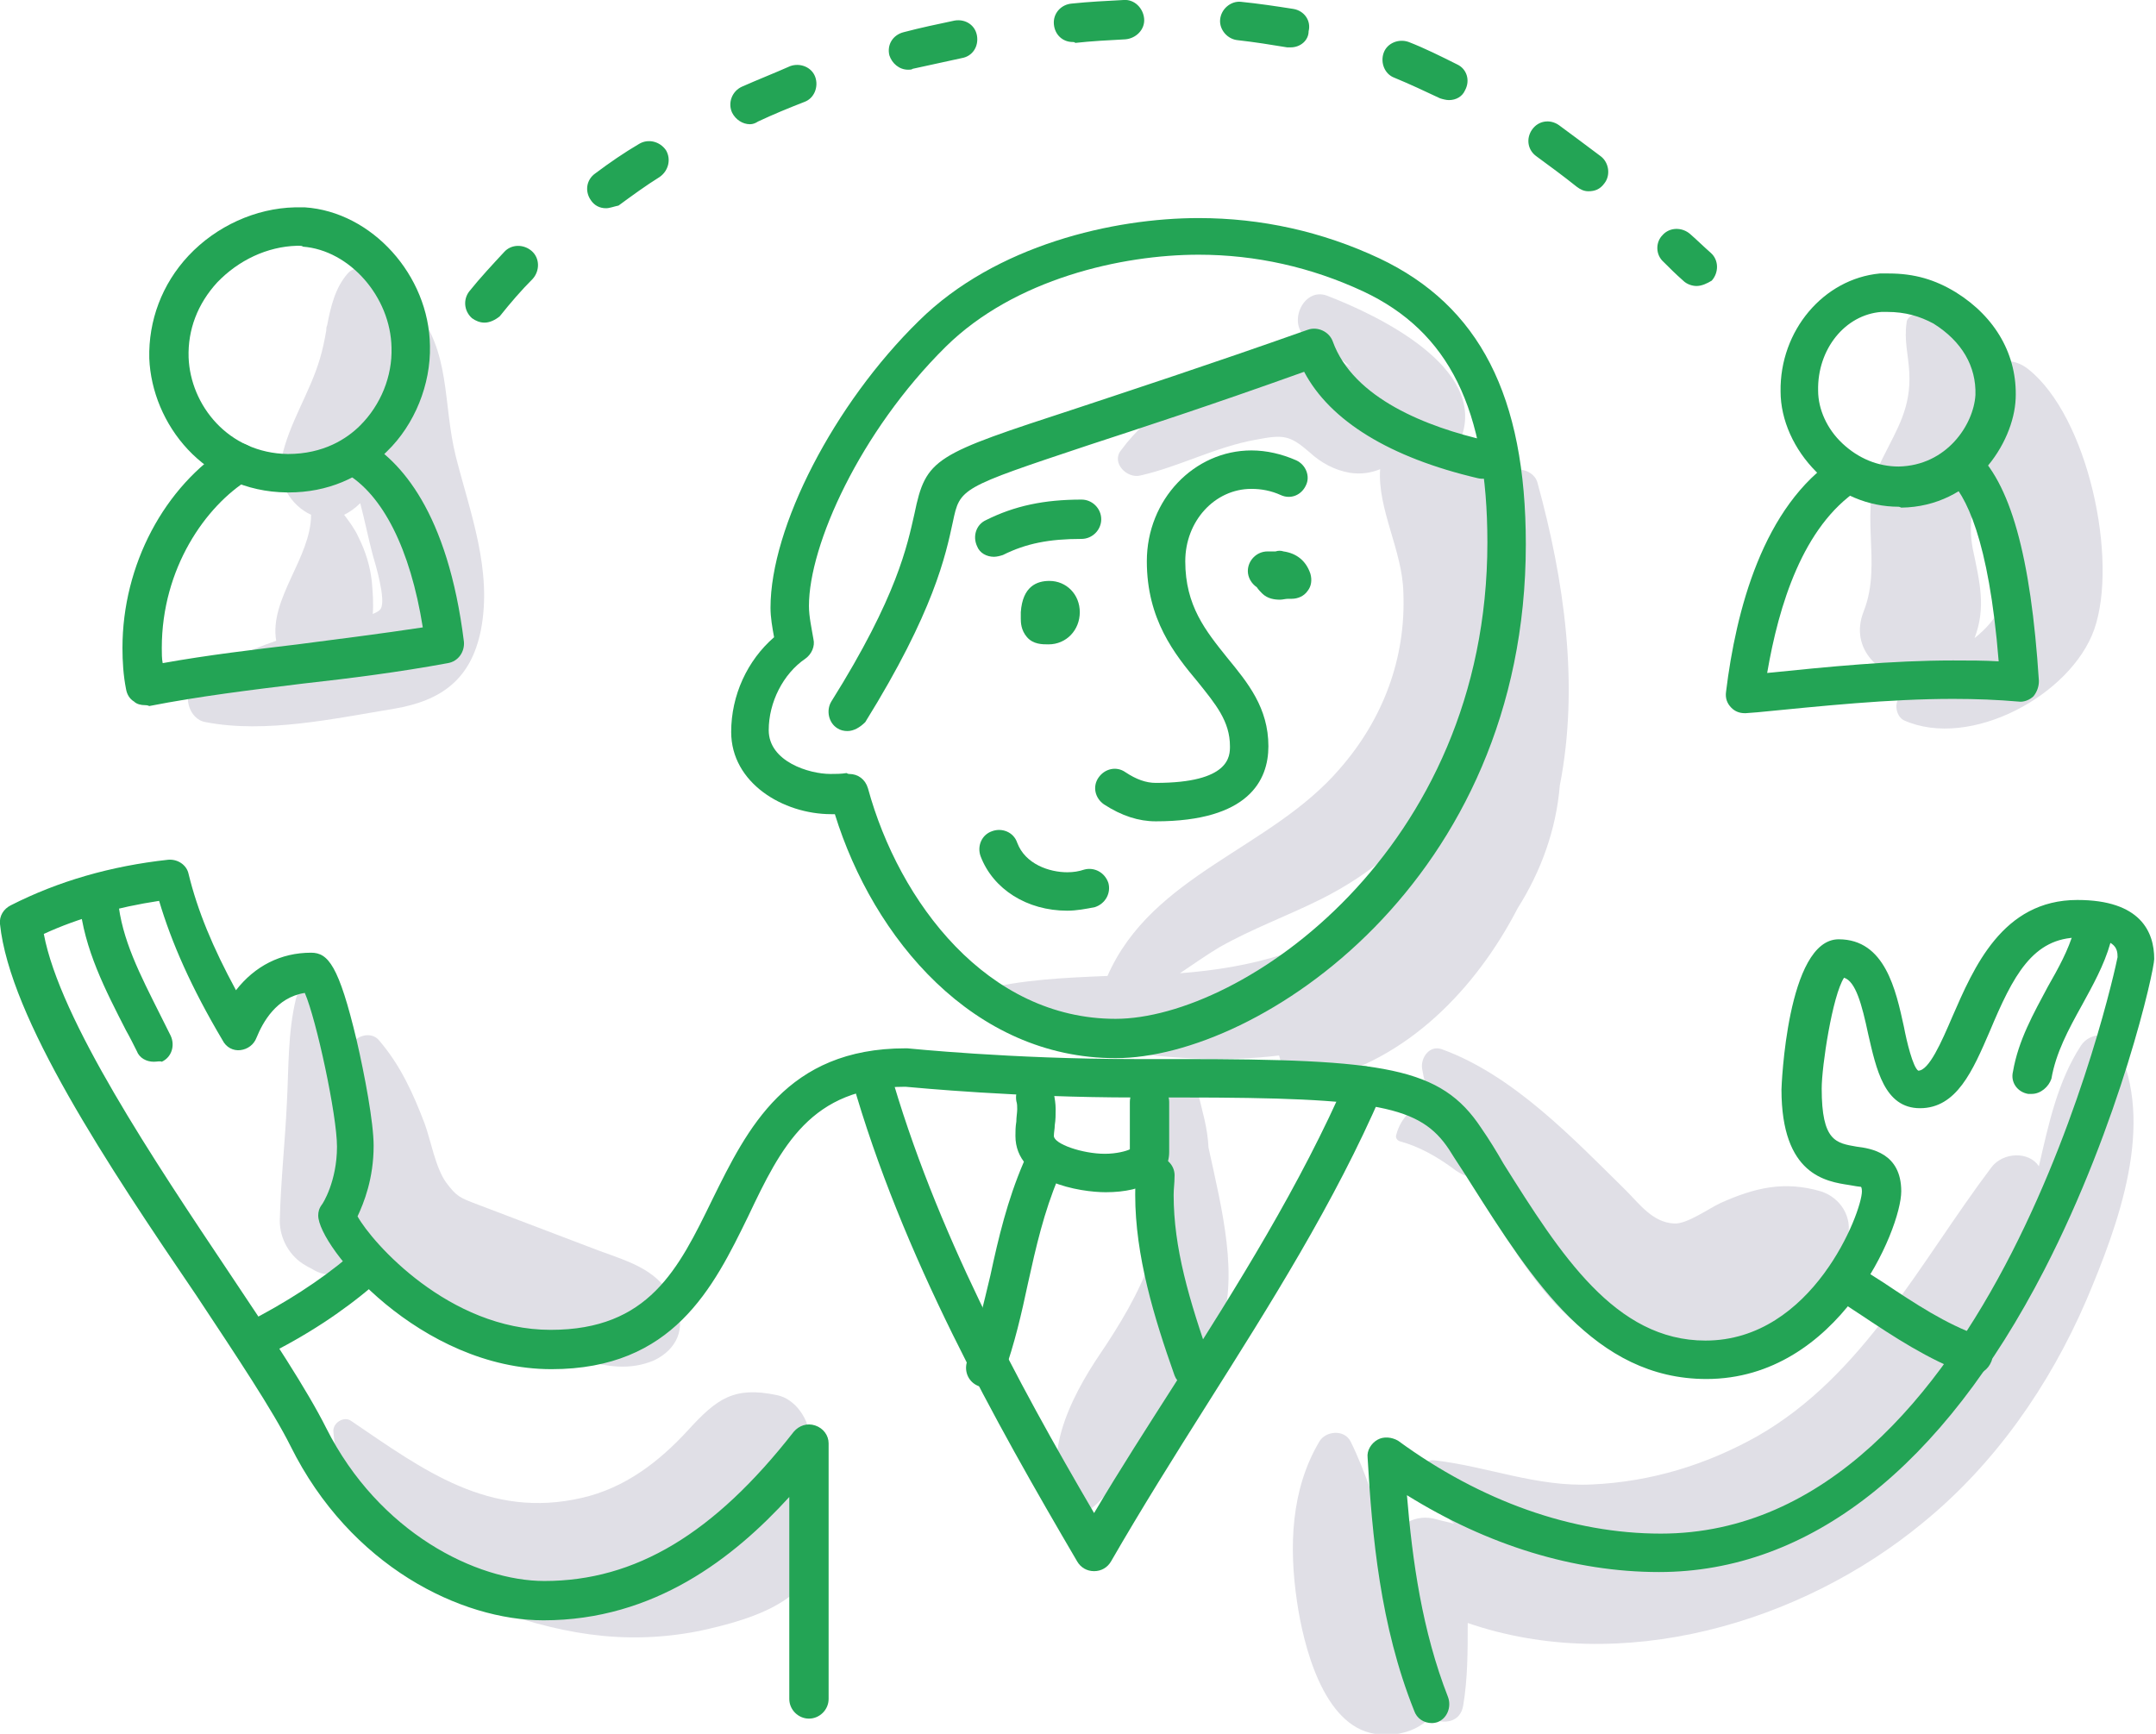
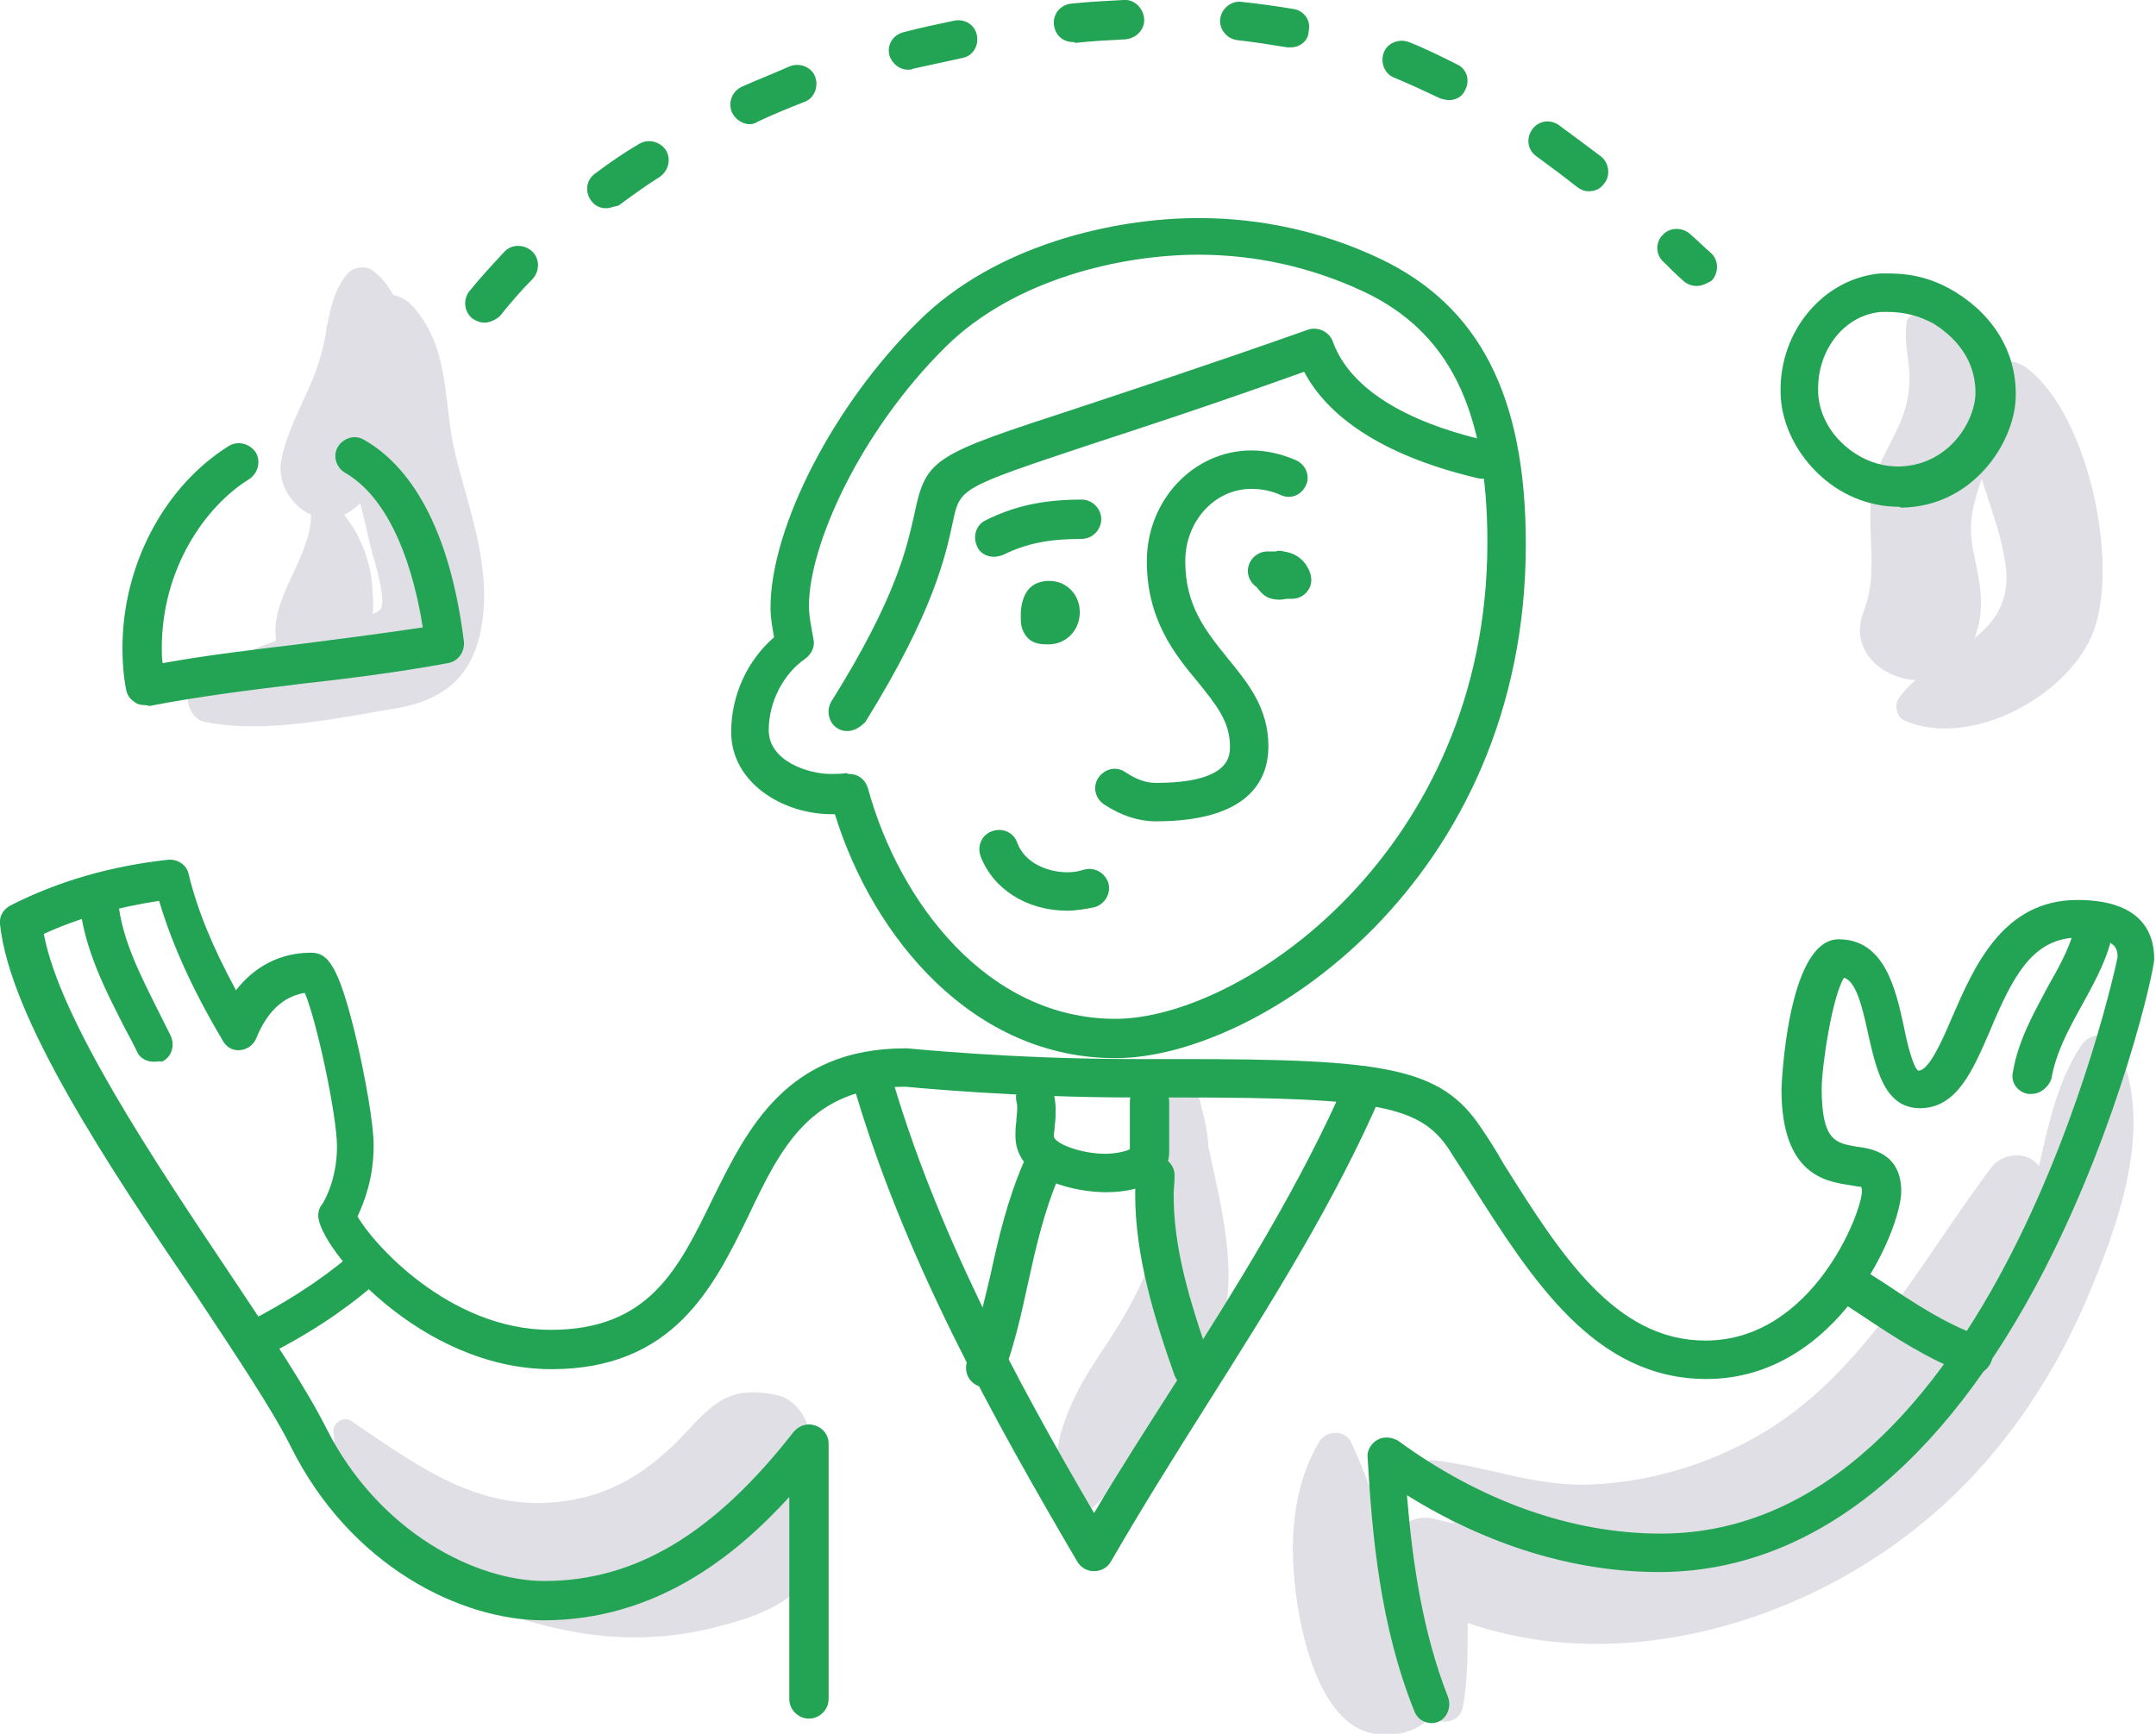
<svg xmlns="http://www.w3.org/2000/svg" id="Camada_1" x="0px" y="0px" viewBox="0 0 241.2 194" style="enable-background:new 0 0 241.2 194;" xml:space="preserve">
  <style type="text/css">	.st0{fill:#E0DFE6;}	.st1{fill:#23A455;}</style>
  <g id="_x32_3">
    <g>
      <path class="st0" d="M51,51.1c-1.5-6-0.5-11.8-4.7-16.7c-0.6-0.7-1.4-1.2-2.3-1.4c-0.6-1.1-1.4-2.1-2.4-2.8   c-0.8-0.5-2.1-0.3-2.7,0.4c-1.4,1.6-1.9,3.7-2.3,5.8c-0.1,0.2-0.1,0.4-0.1,0.6c-0.2,1.1-0.4,2.1-0.7,3.1   c-1.1,3.8-3.5,7.3-4.3,11.2c-0.6,2.7,1.1,5.3,3.3,6.3c0,4.8-4.7,9.4-3.9,14.1c-3.2,1.1-6.3,2.5-9.1,4.7c-1.5,1.2-0.7,4.1,1.2,4.4   c6.7,1.3,14.4-0.4,21.1-1.5c5.3-0.9,8.6-3.3,9.7-8.8C55.1,63.8,52.6,57.4,51,51.1z M42.6,68.1c-0.1,0.2-0.4,0.4-0.9,0.6   c0.1-1.2,0-2.4-0.1-3.6c-0.2-1.8-0.7-3.4-1.5-5c-0.4-0.9-1-1.7-1.6-2.5c0.6-0.3,1.2-0.7,1.8-1.3c0.5,1.9,0.9,3.9,1.4,5.8   C42,63.1,43.2,67.1,42.6,68.1z" />
      <path class="st0" d="M226.9,41.3c-1.5-1.2-3.4-1.2-4.7,0c-1.3-3.5-3.8-6.3-7.6-6.2c-0.5,0-1.3,0.4-1.3,1c-0.3,2,0.2,3.6,0.3,5.6   c0.2,3.9-1.3,6.2-3,9.6c-2.9,5.8,0.1,11.5-2.1,17.1c-1.7,4.3,2,7.5,5.8,7.7c-0.7,0.6-1.4,1.3-1.9,2.1c-0.5,0.7-0.2,2,0.6,2.4   c7.4,3.3,18.7-2.8,21.3-10.2C237,62.6,233.6,46.6,226.9,41.3z M220.9,71.4c1.3-3.4,0.6-6.2-0.2-10c-0.6-3.2,0.2-5.4,1-7.8   c0.9,2.9,2,5.7,2.5,8.6C225.2,66.8,223.4,69.4,220.9,71.4z" />
-       <path class="st0" d="M172,54c-0.5-1.8-3.6-2.1-3.9,0c-0.2,1.1-0.3,2.2-0.5,3.3c-0.7-3.2-1.9-6.4-4.1-8.4c2.8-7.8-9.3-13.6-15-15.8   c-2.8-1.1-4.7,3.5-2,4.9c1.8,0.9,3.3,1.9,4.7,3.2c-1.2-0.8-2.4-1.7-3.9-2c-2.8-0.6-5.6,0.2-8.1,1.3c-5.1,2.2-10.5,5.4-13.8,9.9   c-1.1,1.4,0.7,3.2,2.2,2.8c4.4-1,8.4-3.2,12.9-4c3.1-0.6,3.8-0.5,6,1.4c1.3,1.2,2.8,2,4.5,2.3c1.3,0.2,2.4,0,3.4-0.4   c-0.3,4.5,2.5,9.1,2.6,13.8c0.3,7.4-2.3,14.2-7.1,19.7c-7.7,9-21,11.8-26,23.2c-4.8,0.2-9.6,0.4-14.3,1.6   c-0.3,0.1-0.5,0.5-0.3,0.7c3.1,5.3,11,5.4,16.5,6.2c5.7,0.8,11.6,1.1,17.3,0.4c0.4,1.9,2.1,3.3,4.3,2.8   c10-2.3,17.7-10.2,22.4-19.3c2.6-4.1,4.3-8.8,4.7-13.7C176.7,76.7,175,64.9,172,54z M160.7,91c-4.5,6.5-8.6,13-17.2,15.8   c-3.8,1.2-7.6,1.8-11.5,2.1c1.5-1,2.9-2,4.4-2.9c3.7-2.1,7.6-3.5,11.4-5.4c5.6-2.8,10.3-6.8,13.9-11.9   C161.4,89.5,161,90.3,160.7,91z" />
-       <path class="st0" d="M203.7,133.3c-4.1-1.2-7.4-0.4-11.2,1.3c-1.3,0.6-3.8,2.4-5.2,2.3c-2.4-0.1-3.9-2.2-5.4-3.7   c-5.9-5.8-12.6-12.9-20.6-15.8c-1.4-0.5-2.4,1-2.2,2.2c0.2,1.2,0.5,2.3,0.9,3.5c-1.8,0.6-3.3,1.9-3.8,3.9   c-0.1,0.3,0.1,0.6,0.4,0.7c2.2,0.6,4.1,1.7,5.9,3c0.5,0.4,1,0.7,1.6,0.9c1.2,2,2.4,3.9,3.6,5.7c3.1,4.7,6.5,10.1,11.6,12.8   c9.4,5,24.7-1.2,27.4-11.6C207.3,136.2,205.9,134,203.7,133.3z" />
      <path class="st0" d="M236.8,117c-0.8-1.7-3.1-1.4-4,0c-2.6,4-3.6,8.7-4.7,13.5c-1.1-1.7-4-1.6-5.3,0.1   c-8,10.6-14.3,23.3-26.2,30.1c-5.7,3.2-11.9,5.1-18.5,5.4c-6.2,0.3-11.6-2-17.6-2.7c-1.3-0.2-2,1.5-1.5,2.6c1,1.8,2.3,3.3,3.7,4.5   c-0.7-0.2-1.3-0.3-2-0.5c-2.4-0.7-4.5,0.7-5.3,2.7c-1.4-4-2.7-8.2-4.3-11.4c-0.7-1.4-2.8-1.2-3.5,0c-3.2,5.4-3.4,11.8-2.5,17.9   c0.7,4.8,2.9,13.9,8.7,14.8c2.6,0.4,4.8-0.4,6.2-1.8c1.4,0.8,3.4,0.6,3.7-1.4c0.5-3,0.5-6.1,0.5-9.2c17.1,5.9,37.2,0.1,50.9-11.2   c8.1-6.6,14.2-15.4,18.3-24.9C237,137,241.2,125.7,236.8,117z" />
      <path class="st0" d="M135.2,128.4c-0.1-2.2-0.7-4.1-1.2-6.2c-0.6-4.2-6.5-2.7-6.9,0.9c-0.3,3.1,0.4,5.2,2.4,6.7   c1.9,7.8-1.9,15-6.5,21.8c-3.1,4.6-7.2,12.3-3,17.2c0.4,0.5,1.3,0.6,1.8,0.2c3.5-2.5,4.5-6.9,7.4-10.1c2.8-3.1,5.6-5.9,7.2-9.9   C138.7,143,136.7,135.3,135.2,128.4z" />
-       <path class="st0" d="M75.6,146c-1.8-3.9-4.9-4.7-8.7-6.1c-4.5-1.7-8.9-3.4-13.4-5.1c-2.1-0.8-2.4-0.9-3.6-2.5   c-1.2-1.7-1.7-4.7-2.4-6.6c-1.3-3.4-2.7-6.5-5.1-9.3c-0.9-1.1-2.9-0.5-3.2,0.9c0,0.2-0.1,0.4-0.1,0.5c-0.9-2.3-2-4.5-3.3-6.4   c-0.7-1-2.4-1-2.7,0.4c-0.9,3.7-0.8,7.7-1,11.5c-0.2,4.4-0.7,8.9-0.8,13.3c0,2,1.1,4,2.9,5c0.3,0.2,0.6,0.3,0.9,0.5   c1.2,0.7,2.8,0.7,4,0c0.3-0.2,0.6-0.3,0.9-0.5c0.5-0.3,1-0.7,1.5-1.2c0.6,0.9,1.4,1.8,2.4,2.6c3.7,2.9,9,4.1,13.3,5.8   c5,1.9,10.7,5.7,16,3.4C75.7,151,76.8,148.6,75.6,146z" />
      <path class="st0" d="M91,170.7c-0.4-1.4-1.3-2.4-2.4-3c1.3-2,2-4.3,2-6.7c0-2.1-1.6-4.5-3.7-4.9c-4.8-1-6.7,0.4-9.9,3.9   c-3.3,3.6-7.1,6.5-11.9,7.6c-10.4,2.4-17.7-3.1-25.8-8.6c-0.8-0.6-2.1,0.2-2,1.2c0.6,8.6,7.8,15.1,15.8,18.2   c0,0.6,0.3,1.1,0.9,1.3c8.2,3,15.5,4.5,24.2,2.8C84.2,181.2,93.2,178.7,91,170.7z" />
      <g>
        <g>
-           <path class="st1" d="M32.3,55.1c-0.1,0-0.1,0-0.2,0c-9.3-0.1-15.1-7.7-15.4-15c-0.1-4.2,1.4-8.3,4.4-11.5     c3.1-3.3,7.5-5.3,11.9-5.4c0.3,0,0.7,0,1.1,0c7.5,0.5,13.9,7.6,14,15.5c0.1,4.3-1.7,8.8-4.8,11.8C40.4,53.5,36.6,55.1,32.3,55.1     z M33.5,27.5c-0.1,0-0.2,0-0.3,0c-3.3,0.1-6.5,1.6-8.9,4.1C22.1,34,21,36.9,21.1,40c0.2,5.3,4.4,10.7,11.1,10.8     c4,0,6.6-1.7,8.1-3.2c2.3-2.3,3.6-5.5,3.5-8.7c-0.1-5.7-4.7-10.9-9.9-11.3C33.8,27.5,33.6,27.5,33.5,27.5z" />
-         </g>
+           </g>
        <g>
          <path class="st1" d="M16.2,78.9c-0.4,0-0.9-0.1-1.2-0.4c-0.5-0.3-0.8-0.8-0.9-1.4c-0.3-1.5-0.4-3.1-0.4-4.6     c0-9.3,4.7-18.1,11.9-22.6c1-0.6,2.3-0.3,3,0.7c0.6,1,0.3,2.3-0.7,3c-4.9,3-9.8,10-9.8,18.9c0,0.6,0,1.2,0.1,1.7     c5-0.9,10.1-1.5,15.1-2.1c4.6-0.6,9.4-1.2,14-1.9c-1.4-8.8-4.5-14.9-8.7-17.3c-1-0.6-1.4-1.9-0.8-2.9c0.6-1,1.9-1.4,2.9-0.8     c4.1,2.3,9.4,8.1,11.2,22.6c0.1,1.1-0.6,2.2-1.8,2.4c-5.4,1-10.9,1.7-16.3,2.3c-5.7,0.7-11.5,1.4-17.1,2.5     C16.5,78.9,16.3,78.9,16.2,78.9z" />
        </g>
        <g>
          <path class="st1" d="M212.4,56.7c-3.4,0-6.7-1.4-9.2-3.9c-2.5-2.5-4-5.8-4-9c-0.1-6.8,4.8-12.6,11.1-13.2c0.3,0,0.7,0,1,0     c2.9,0,5.2,0.7,7.5,2.1c4.5,2.8,6.9,7.1,6.7,11.9c-0.2,5-4.8,12.1-12.8,12.2C212.5,56.7,212.4,56.7,212.4,56.7z M211.1,34.9     c-0.2,0-0.4,0-0.6,0c-4.1,0.3-7.2,4.2-7.1,8.8c0,2.1,1,4.3,2.7,5.9c1.8,1.7,4,2.6,6.3,2.6c5.4-0.1,8.4-4.7,8.6-8     c0.1-3.2-1.5-6-4.7-8C214.8,35.4,213.2,34.9,211.1,34.9z" />
        </g>
        <g>
-           <path class="st1" d="M195.2,79.8c-0.6,0-1.1-0.2-1.5-0.6c-0.5-0.5-0.7-1.1-0.6-1.8c1.1-9,4.1-20.8,12.4-26.2     c1-0.7,2.3-0.4,3,0.6c0.7,1,0.4,2.3-0.6,3c-6.2,4.1-8.9,12.9-10.2,20.5c6.9-0.7,13.9-1.4,20.8-1.4c1.8,0,3.5,0,5.1,0.1     c-1.1-13.7-3.7-18.7-5.7-20.5c-0.9-0.8-1-2.2-0.2-3c0.8-0.9,2.2-1,3.1-0.2c4.1,3.6,6.4,11.9,7.3,25.9c0,0.6-0.2,1.2-0.6,1.7     c-0.4,0.4-1.1,0.7-1.7,0.6c-2.3-0.2-4.7-0.3-7.3-0.3c-7.2,0-14.7,0.8-21.9,1.5l-1.3,0.1C195.4,79.8,195.3,79.8,195.2,79.8z" />
-         </g>
+           </g>
        <g>
          <path class="st1" d="M124.8,118.4c-15.9,0-27.1-13.4-31.4-27.3c-0.1,0-0.3,0-0.4,0c-5.4,0-11.2-3.5-11.2-9.2     c0-4.1,1.8-8,4.8-10.6c-0.2-1.1-0.4-2.2-0.4-3.3c0-9,7.1-22.8,16.6-32.1c8.6-8.5,21.8-11.5,31.3-11.5c7,0,13.8,1.5,20.2,4.5     c11.2,5.3,16.4,15.4,16.4,32C170.7,98.6,140.8,118.4,124.8,118.4z M95,86.6c1,0,1.8,0.6,2.1,1.6c3.5,12.8,13.4,25.8,27.7,25.8     c14.1,0,41.6-18.8,41.6-53.3c0-14.9-4.3-23.6-13.9-28.1c-5.8-2.7-12-4.1-18.4-4.1c-8.6,0-20.6,2.7-28.3,10.3     c-9.6,9.5-15.3,22.2-15.3,29c0,1.2,0.3,2.5,0.5,3.7c0.2,0.8-0.2,1.7-0.9,2.2c-2.5,1.7-4.1,4.9-4.1,8c0,3.5,4.5,4.9,6.9,4.9     c0.6,0,1.2,0,1.8-0.1C94.9,86.6,94.9,86.6,95,86.6z" />
        </g>
        <g>
          <path class="st1" d="M94.8,81.8c-0.4,0-0.8-0.1-1.1-0.3c-1-0.6-1.3-2-0.7-3c7.4-11.8,8.5-17.5,9.3-21c1.3-6.3,2.2-6.6,18.1-11.8     c6-2,14.3-4.7,25.9-8.8c1.1-0.4,2.4,0.2,2.8,1.3c2.3,6.4,10.6,9.6,17.2,11.1c1.2,0.3,1.9,1.4,1.6,2.6c-0.3,1.2-1.4,1.9-2.6,1.6     c-9.8-2.3-16.5-6.4-19.4-11.9c-10.6,3.8-18.3,6.3-24.1,8.2c-14.4,4.8-14.4,4.8-15.2,8.6c-0.8,3.7-2.1,10-9.8,22.4     C96.2,81.4,95.5,81.8,94.8,81.8z" />
        </g>
        <g>
          <path class="st1" d="M129.3,91.9c-1.9,0-3.8-0.6-5.8-1.9c-1-0.7-1.3-2-0.6-3c0.7-1,2-1.3,3-0.6c1.2,0.8,2.3,1.2,3.4,1.2     c8.3,0,8.3-3,8.3-4.1c0-2.8-1.6-4.7-3.6-7.2c-2.6-3.1-5.7-7-5.7-13.5c0-6.9,5.3-12.4,11.7-12.4c1.7,0,3.4,0.4,5,1.1     c1.1,0.5,1.6,1.8,1.1,2.8c-0.5,1.1-1.7,1.6-2.8,1.1c-1.1-0.5-2.2-0.7-3.3-0.7c-4.1,0-7.4,3.6-7.4,8.1c0,5,2.3,7.8,4.7,10.8     c2.3,2.8,4.6,5.6,4.6,9.9C141.9,87.3,139.7,91.9,129.3,91.9z" />
        </g>
        <g>
          <path class="st1" d="M119.4,101.9c-4.5,0-8.3-2.4-9.7-6.1c-0.4-1.1,0.1-2.4,1.3-2.8c1.1-0.4,2.4,0.1,2.8,1.3     c0.9,2.4,3.6,3.3,5.6,3.3c0.7,0,1.3-0.1,1.9-0.3c1.1-0.3,2.3,0.3,2.7,1.5c0.3,1.1-0.3,2.3-1.5,2.7     C121.5,101.7,120.4,101.9,119.4,101.9z" />
        </g>
        <g>
          <path class="st1" d="M117.3,72.1c-0.7,0-1.7,0-2.4-0.8c-0.7-0.8-0.7-1.7-0.7-2.1l0-0.3c0-0.1,0-0.3,0-0.4     c0.2-2.9,1.8-3.5,3.2-3.5c1.9,0,3.4,1.5,3.4,3.5C120.8,70.5,119.3,72.1,117.3,72.1z" />
        </g>
        <g>
          <path class="st1" d="M143.2,67.1c-0.6,0-1.4-0.1-2-0.7c-0.2-0.2-0.4-0.4-0.6-0.7c-0.6-0.4-1-1.1-1-1.8c0-1.2,1-2.2,2.2-2.2     c0.1,0,0.3,0,0.4,0c0.2,0,0.3,0,0.5,0c0.3-0.1,0.6-0.1,0.9,0c1.4,0.2,2.5,1,3,2.5c0.2,0.7,0.1,1.4-0.3,1.9     c-0.4,0.6-1.1,0.9-1.8,0.9h-0.2c0,0-0.1,0-0.2,0C143.8,67,143.5,67.1,143.2,67.1z" />
        </g>
        <g>
          <path class="st1" d="M111.2,62.3c-0.8,0-1.6-0.4-1.9-1.2c-0.5-1.1-0.1-2.4,1-2.9c3.2-1.6,6.5-2.3,10.7-2.3c1.2,0,2.2,1,2.2,2.2     s-1,2.2-2.2,2.2c-3.6,0-6.2,0.5-8.8,1.8C111.9,62.2,111.5,62.3,111.2,62.3z" />
        </g>
        <g>
          <path class="st1" d="M160.2,192.8c-0.9,0-1.7-0.5-2-1.4c-3.8-9.5-4.7-19.6-5.2-28.3c-0.1-0.8,0.4-1.6,1.1-2     c0.7-0.4,1.6-0.3,2.3,0.1c9.3,6.8,19.5,10.4,29.4,10.4c37,0,50.7-62.4,51.1-64.5c0-1-0.2-2.2-4.3-2.2c-5.2,0-7.4,4.3-10,10.5     c-1.9,4.4-3.7,8.6-7.8,8.6c-4,0-4.9-4.4-5.8-8.3c-0.7-3.3-1.4-5.9-2.7-6.3c-1.3,2-2.5,9.9-2.5,12.4c0,5.9,1.6,6.1,3.9,6.5     c1.6,0.2,5,0.7,5,5c0,4.2-7,21-21.8,21c-12.5,0-19.5-11.1-26.3-21.8c-0.8-1.3-1.7-2.6-2.5-3.9c-3.2-4.8-7.9-5.8-30-5.8l-5.1,0     c-13.3,0-24.5-1.1-25.7-1.2c-10.6,0-13.9,6.7-17.6,14.5c-3.9,8-8.4,17.1-22,17.1c-14.7,0-26.1-13.7-26.1-17.2     c0-0.4,0.1-0.8,0.4-1.2c0.1-0.1,1.7-2.6,1.7-6.5c0-3.5-2.3-14.2-3.6-17.2c-3.2,0.5-4.7,3.3-5.4,5c-0.3,0.8-1,1.3-1.8,1.4     c-0.8,0.1-1.6-0.3-2-1.1c-3.5-5.9-5.7-10.9-7.1-15.6c-4.6,0.7-9,1.9-12.9,3.7c1.8,9.6,12.3,25.3,20.8,38     c4.7,7,8.7,13.1,10.8,17.3c5.9,11.7,16.8,17.1,24.4,17.1c10.2,0,19-5.3,27.9-16.7c0.6-0.7,1.5-1,2.4-0.7c0.9,0.3,1.5,1.1,1.5,2     l0,28.6c0,1.2-1,2.2-2.2,2.2c-1.2,0-2.2-1-2.2-2.2l0-22.6c-6.2,6.8-15.1,13.8-27.5,13.8c-9.2,0-21.6-6-28.3-19.5     c-2-4-6-10-10.5-16.8C12,130.3,1.1,113.9,0,103.4c-0.1-0.9,0.4-1.7,1.2-2.1c5.3-2.7,11.2-4.4,17.6-5.1c1.1-0.1,2.1,0.6,2.3,1.6     c1,4.1,2.7,8.2,5.3,13c2.1-2.7,5-4.2,8.4-4.2c1.9,0,3.1,1.4,5.1,9.8c0.9,3.9,1.9,9.2,1.9,11.8c0,3.7-1.1,6.4-1.8,7.9     c1.6,2.9,10.2,12.7,21.6,12.7c11,0,14.3-6.8,18.1-14.6c3.9-7.9,8.3-16.9,21.6-16.9c0.1,0,0.2,0,0.2,0c0.1,0,11.6,1.2,25.4,1.2     l5.1,0c22.9,0,29.2,0.9,33.7,7.7c0.9,1.3,1.7,2.6,2.5,4c6.4,10.2,12.5,19.8,22.6,19.8c12,0,17.5-14.4,17.5-16.7     c0-0.4-0.1-0.5-0.1-0.5c-0.1,0-0.8-0.1-1.3-0.2c-2.6-0.4-7.6-1.1-7.6-10.7c0-0.2,0.6-16.8,6.4-16.8c5.2,0,6.4,5.7,7.3,9.8     c0.3,1.6,1,4.5,1.6,4.9c1.2,0,2.6-3.2,3.8-6c2.4-5.5,5.6-13.1,14-13.1c7.1,0,8.6,3.6,8.6,6.6c0,1.3-3.8,18.3-12.3,34.8     c-11.4,22.1-26.3,33.8-43.1,33.8c-9.5,0-19.2-3-28.2-8.6c0.6,7.3,1.7,15.2,4.6,22.6c0.4,1.1-0.1,2.4-1.2,2.8     C160.8,192.7,160.5,192.8,160.2,192.8z" />
        </g>
        <g>
          <path class="st1" d="M17.2,118.8c-0.8,0-1.6-0.4-1.9-1.2c-0.4-0.8-0.8-1.6-1.2-2.3c-2.3-4.5-4.7-9.1-5.2-14.3     c-0.1-1.2,0.8-2.2,2-2.3c1.2-0.1,2.2,0.8,2.3,2c0.4,4.4,2.5,8.4,4.7,12.8c0.4,0.8,0.8,1.6,1.2,2.4c0.5,1.1,0.1,2.4-1,2.9     C17.9,118.7,17.6,118.8,17.2,118.8z" />
        </g>
        <g>
          <path class="st1" d="M227.3,122.4c-0.1,0-0.3,0-0.4,0c-1.2-0.2-2-1.3-1.7-2.5c0.6-3.5,2.3-6.5,3.9-9.5c1.2-2.1,2.3-4.1,2.9-6.2     c0.3-1.1,1.6-1.8,2.7-1.4c1.1,0.3,1.8,1.5,1.4,2.7c-0.7,2.5-2,4.8-3.2,7c-1.5,2.7-2.9,5.3-3.4,8.2     C229.2,121.6,228.3,122.4,227.3,122.4z" />
        </g>
        <g>
          <path class="st1" d="M122.4,175.8c-0.8,0-1.5-0.4-1.9-1.1c-9.2-15.7-19.6-34.2-25.2-53.9c-0.3-1.1,0.3-2.3,1.5-2.7     c1.1-0.3,2.3,0.3,2.7,1.5c5.1,18,14.3,35,22.9,49.7c2.9-4.9,6-9.7,9-14.4c7-11,14.1-22.3,19.3-34.3c0.5-1.1,1.7-1.6,2.8-1.1     c1.1,0.5,1.6,1.7,1.1,2.8c-5.3,12.3-12.6,23.8-19.6,34.9c-3.6,5.7-7.3,11.6-10.7,17.5C123.9,175.4,123.2,175.8,122.4,175.8z" />
        </g>
        <g>
          <path class="st1" d="M123.7,133.4c-2.8,0-10.1-1.1-10.1-6.3c0-0.5,0-1,0.1-1.6c0-0.5,0.1-1,0.1-1.4c0-0.3,0-0.6-0.1-0.9     c-0.2-1.2,0.5-2.3,1.7-2.5c1.2-0.2,2.3,0.5,2.5,1.7c0.1,0.5,0.2,1.1,0.2,1.7c0,0.6,0,1.2-0.1,1.8c0,0.4-0.1,0.8-0.1,1.2     c0,0.9,3.2,2,5.7,2c1.3,0,2.4-0.3,2.8-0.5v-5.3c0-1.2,1-2.2,2.2-2.2c1.2,0,2.2,1,2.2,2.2v5.6     C130.8,131.7,128.1,133.4,123.7,133.4z" />
        </g>
        <g>
          <path class="st1" d="M110.2,155.2c-0.2,0-0.5,0-0.7-0.1c-1.1-0.4-1.7-1.6-1.3-2.8c1.1-3.1,1.8-6.3,2.6-9.6     c0.9-4.2,1.9-8.4,3.7-12.6c0.5-1.1,1.7-1.6,2.8-1.1c1.1,0.5,1.6,1.7,1.1,2.8c-1.6,3.8-2.5,7.7-3.4,11.8     c-0.7,3.3-1.5,6.8-2.7,10.1C111.9,154.7,111.1,155.2,110.2,155.2z" />
        </g>
        <g>
          <path class="st1" d="M133.4,155.3c-0.9,0-1.7-0.6-2-1.4c-2.3-6.5-4.4-13.4-4.4-20.2c0-0.8,0-1.5,0.1-2.3c0.1-1.2,1.1-2.1,2.3-2     c1.2,0.1,2.1,1.1,2,2.3c0,0.7-0.1,1.3-0.1,2c0,5.9,1.7,11.7,4.2,18.8c0.4,1.1-0.2,2.4-1.3,2.8     C133.9,155.3,133.7,155.3,133.4,155.3z" />
        </g>
        <g>
          <path class="st1" d="M28.5,152.1c-0.8,0-1.6-0.4-1.9-1.2c-0.5-1.1-0.1-2.4,1-2.9c4.3-2.2,8.2-4.7,11.4-7.4     c0.9-0.8,2.3-0.7,3,0.2c0.8,0.9,0.7,2.3-0.2,3c-3.5,3-7.6,5.7-12.3,8C29.2,152.1,28.9,152.1,28.5,152.1z" />
        </g>
        <g>
          <path class="st1" d="M220.7,153.8c-0.2,0-0.5,0-0.7-0.1c-4.3-1.6-8.1-4.1-11.7-6.5c-1.1-0.7-2.1-1.4-3.2-2.1c-1-0.6-1.3-2-0.7-3     c0.6-1,2-1.3,3-0.7c1.1,0.7,2.2,1.4,3.3,2.1c3.6,2.4,6.9,4.6,10.8,6c1.1,0.4,1.7,1.6,1.3,2.8     C222.4,153.3,221.6,153.8,220.7,153.8z" />
        </g>
        <g>
          <path class="st1" d="M54.2,36.1c-0.5,0-1-0.2-1.4-0.5c-0.9-0.8-1-2.1-0.3-3c1.2-1.5,2.6-3,3.9-4.4c0.8-0.9,2.2-0.9,3.1-0.1     c0.9,0.8,0.9,2.2,0.1,3.1c-1.3,1.3-2.5,2.7-3.7,4.2C55.4,35.8,54.8,36.1,54.2,36.1z M189.8,32c-0.5,0-1.1-0.2-1.5-0.6     c-0.8-0.7-1.5-1.4-2.2-2.1c-0.9-0.8-0.9-2.2-0.1-3c0.8-0.9,2.2-0.9,3.1-0.1c0.8,0.7,1.5,1.4,2.3,2.1c0.9,0.8,0.9,2.2,0.1,3.1     C191,31.7,190.4,32,189.8,32z M67.8,23.3c-0.7,0-1.3-0.3-1.7-0.9c-0.7-1-0.5-2.3,0.5-3c1.6-1.2,3.2-2.3,4.9-3.3     c1-0.6,2.3-0.3,3,0.7c0.6,1,0.3,2.3-0.7,3c-1.6,1-3.1,2.1-4.6,3.2C68.7,23.1,68.2,23.3,67.8,23.3z M177.7,21.4     c-0.5,0-0.9-0.2-1.3-0.5c-1.5-1.2-3-2.3-4.5-3.4c-1-0.7-1.2-2-0.5-3c0.7-1,2-1.2,3-0.5c1.5,1.1,3.1,2.3,4.7,3.5     c0.9,0.7,1.1,2.1,0.4,3C179,21.2,178.4,21.4,177.7,21.4z M83.9,13.9c-0.8,0-1.6-0.5-2-1.3c-0.5-1.1,0-2.4,1.1-2.9     c1.8-0.8,3.6-1.5,5.4-2.3c1.1-0.4,2.4,0.1,2.8,1.2c0.4,1.1-0.1,2.4-1.2,2.8c-1.8,0.7-3.5,1.4-5.2,2.2     C84.5,13.8,84.2,13.9,83.9,13.9z M162.1,11.2c-0.3,0-0.7-0.1-1-0.2c-1.7-0.8-3.4-1.6-5.1-2.3c-1.1-0.4-1.6-1.7-1.2-2.8     c0.4-1.1,1.7-1.6,2.8-1.2c1.8,0.7,3.6,1.6,5.4,2.5c1.1,0.5,1.5,1.8,0.9,2.9C163.6,10.8,162.9,11.2,162.1,11.2z M101.6,7.8     c-1,0-1.8-0.7-2.1-1.6c-0.3-1.2,0.4-2.3,1.6-2.6c1.9-0.5,3.8-0.9,5.7-1.3c1.2-0.2,2.3,0.5,2.5,1.7c0.2,1.2-0.5,2.3-1.7,2.5     c-1.8,0.4-3.7,0.8-5.5,1.2C102,7.8,101.8,7.8,101.6,7.8z M144.4,5.3c-0.1,0-0.3,0-0.4,0c-1.8-0.3-3.7-0.6-5.5-0.8     c-1.2-0.1-2.1-1.2-2-2.3c0.1-1.2,1.2-2.1,2.3-2c2,0.2,4,0.5,5.9,0.8c1.2,0.2,2,1.3,1.7,2.5C146.4,4.5,145.5,5.3,144.4,5.3z      M120,4.7c-1.1,0-2-0.8-2.1-2c-0.1-1.2,0.8-2.2,2-2.3c1.9-0.2,3.9-0.3,5.8-0.4c1.2-0.1,2.2,0.9,2.3,2.1c0.1,1.2-0.9,2.2-2.1,2.3     c-1.9,0.1-3.8,0.2-5.6,0.4C120.2,4.7,120.1,4.7,120,4.7z" />
        </g>
      </g>
    </g>
  </g>
  <g id="Layer_1" />
</svg>